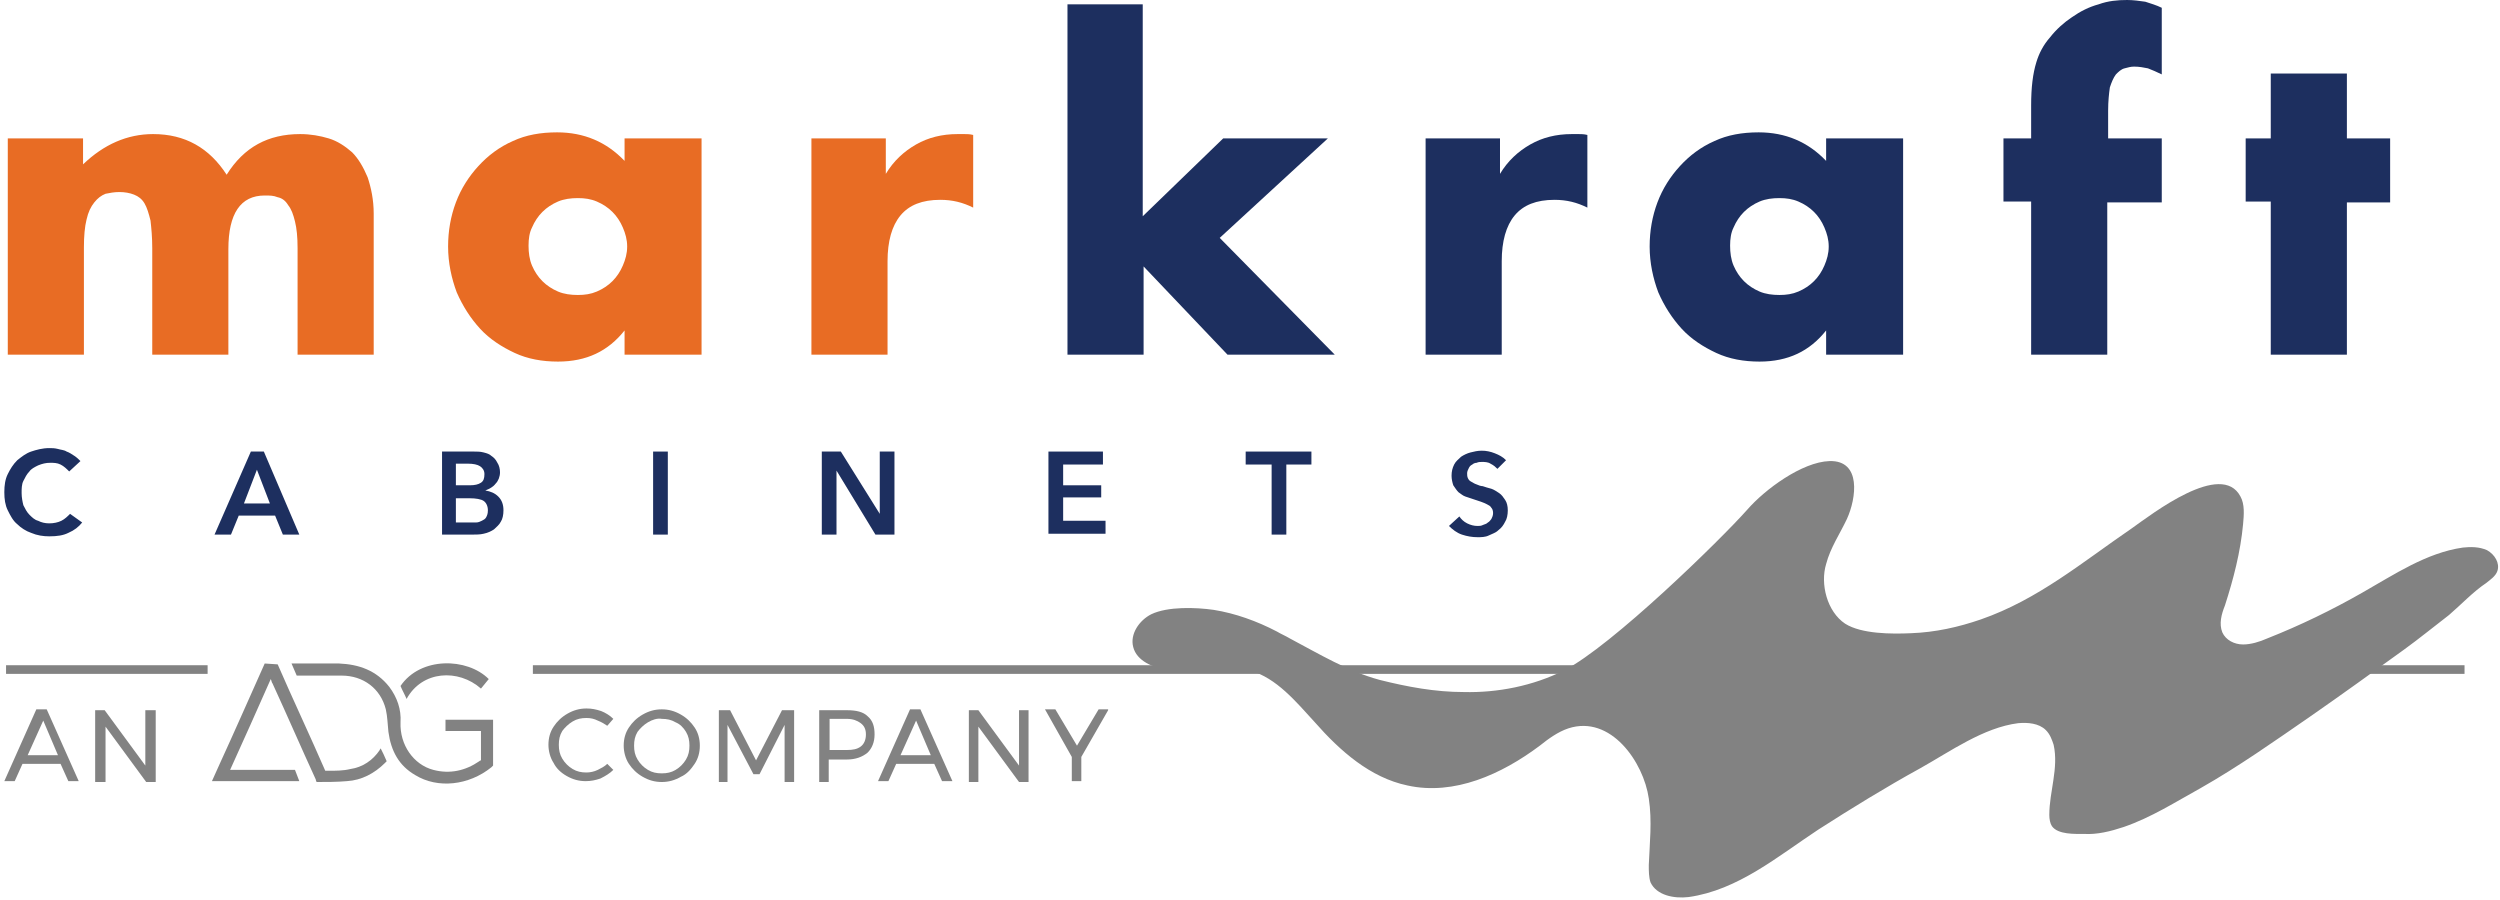
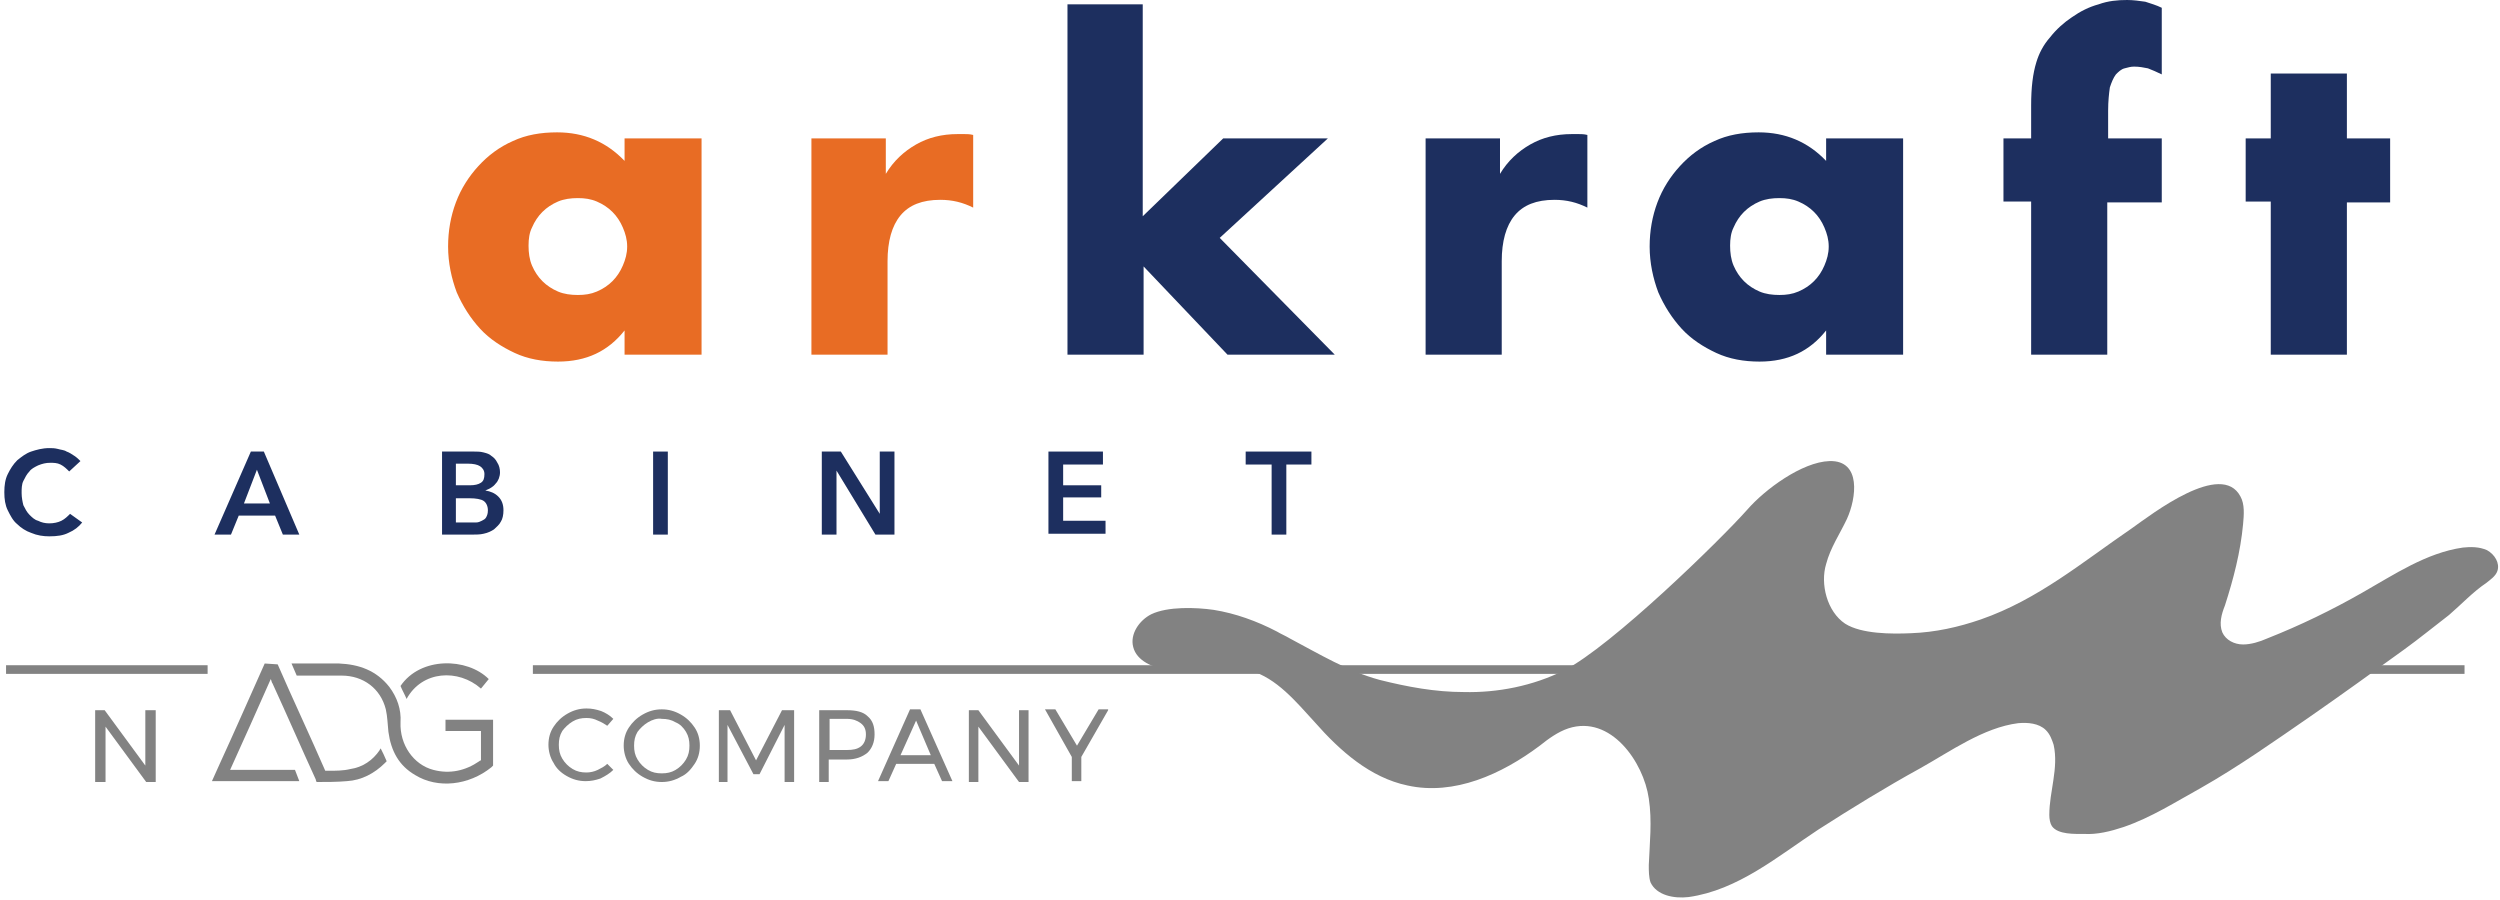
<svg xmlns="http://www.w3.org/2000/svg" width="289px" height="104px" viewBox="0 0 289 104" version="1.1">
  <title>Markraft-Logo-new</title>
  <desc>Created with Sketch.</desc>
  <g id="Page-1" stroke="none" stroke-width="1" fill="none" fill-rule="evenodd">
    <g id="Markraft-Logo-new" fill-rule="nonzero">
      <rect id="Rectangle" fill="#828282" x="61.6" y="76.9" width="223.3" height="1" />
      <rect id="Rectangle" fill="#828282" x="0.7" y="76.9" width="23.3" height="1" />
-       <path d="M0.8,16 L9.6,16 L9.6,19 C12,16.7 14.7,15.5 17.7,15.5 C21.4,15.5 24.2,17.1 26.2,20.2 C28.2,17 31,15.5 34.7,15.5 C35.9,15.5 37,15.7 38,16 C39,16.3 39.9,16.9 40.7,17.6 C41.4,18.3 42,19.3 42.5,20.5 C42.9,21.7 43.2,23.1 43.2,24.7 L43.2,41 L34.4,41 L34.4,28.7 C34.4,27.4 34.3,26.4 34.1,25.6 C33.9,24.8 33.7,24.2 33.3,23.7 C33,23.2 32.6,22.9 32.1,22.8 C31.6,22.6 31.2,22.6 30.6,22.6 C27.8,22.6 26.4,24.7 26.4,28.8 L26.4,41 L17.6,41 L17.6,28.7 C17.6,27.4 17.5,26.4 17.4,25.5 C17.2,24.7 17,24 16.7,23.5 C16.4,23 16,22.7 15.5,22.5 C15,22.3 14.4,22.2 13.8,22.2 C13.2,22.2 12.7,22.3 12.2,22.4 C11.7,22.6 11.3,22.9 10.9,23.4 C10.5,23.9 10.2,24.5 10,25.4 C9.8,26.2 9.7,27.3 9.7,28.6 L9.7,41 L0.9,41 L0.9,16 L0.8,16 Z" id="Path" fill="#E86C24" />
      <path d="M72.2,16 L81.1,16 L81.1,41 L72.2,41 L72.2,38.2 C70.3,40.6 67.8,41.8 64.5,41.8 C62.7,41.8 61,41.5 59.5,40.8 C58,40.1 56.6,39.2 55.5,38 C54.4,36.8 53.5,35.4 52.8,33.8 C52.2,32.2 51.8,30.4 51.8,28.5 C51.8,26.7 52.1,25 52.7,23.4 C53.3,21.8 54.2,20.4 55.3,19.2 C56.4,18 57.7,17 59.3,16.3 C60.8,15.6 62.5,15.3 64.4,15.3 C67.5,15.3 70.1,16.4 72.2,18.6 L72.2,16 L72.2,16 Z M61.1,28.4 C61.1,29.2 61.2,30 61.5,30.7 C61.8,31.4 62.2,32 62.7,32.5 C63.2,33 63.8,33.4 64.5,33.7 C65.2,34 66,34.1 66.8,34.1 C67.6,34.1 68.3,34 69,33.7 C69.7,33.4 70.3,33 70.8,32.5 C71.3,32 71.7,31.4 72,30.7 C72.3,30 72.5,29.3 72.5,28.5 C72.5,27.7 72.3,27 72,26.3 C71.7,25.6 71.3,25 70.8,24.5 C70.3,24 69.7,23.6 69,23.3 C68.3,23 67.6,22.9 66.8,22.9 C66,22.9 65.2,23 64.5,23.3 C63.8,23.6 63.2,24 62.7,24.5 C62.2,25 61.8,25.6 61.5,26.3 C61.2,26.9 61.1,27.6 61.1,28.4 Z" id="Shape" fill="#E86C24" />
      <path d="M93.6,16 L102.4,16 L102.4,20.1 C103.3,18.6 104.5,17.5 105.9,16.7 C107.3,15.9 108.9,15.5 110.7,15.5 C110.9,15.5 111.2,15.5 111.5,15.5 C111.8,15.5 112.1,15.5 112.5,15.6 L112.5,24 C111.3,23.4 110.1,23.1 108.7,23.1 C106.6,23.1 105.1,23.7 104.1,24.9 C103.1,26.1 102.6,27.9 102.6,30.2 L102.6,41 L93.8,41 L93.8,16 L93.6,16 Z" id="Path" fill="#E86C24" />
      <polygon id="Path" fill="#1D2F5F" points="132.1 0.5 132.1 25 141.4 16 153.5 16 141 27.5 154.3 41 141.9 41 132.2 30.8 132.2 41 123.4 41 123.4 0.5" />
      <path d="M164.6,16 L173.4,16 L173.4,20.1 C174.3,18.6 175.5,17.5 176.9,16.7 C178.3,15.9 179.9,15.5 181.7,15.5 C181.9,15.5 182.2,15.5 182.5,15.5 C182.8,15.5 183.1,15.5 183.5,15.6 L183.5,24 C182.3,23.4 181.1,23.1 179.7,23.1 C177.6,23.1 176.1,23.7 175.1,24.9 C174.1,26.1 173.6,27.9 173.6,30.2 L173.6,41 L164.8,41 L164.8,16 L164.6,16 Z" id="Path" fill="#1D2F5F" />
      <path d="M211.1,16 L220,16 L220,41 L211.1,41 L211.1,38.2 C209.2,40.6 206.7,41.8 203.4,41.8 C201.6,41.8 199.9,41.5 198.4,40.8 C196.9,40.1 195.5,39.2 194.4,38 C193.3,36.8 192.4,35.4 191.7,33.8 C191.1,32.2 190.7,30.4 190.7,28.5 C190.7,26.7 191,25 191.6,23.4 C192.2,21.8 193.1,20.4 194.2,19.2 C195.3,18 196.6,17 198.2,16.3 C199.7,15.6 201.4,15.3 203.3,15.3 C206.4,15.3 209,16.4 211.1,18.6 L211.1,16 L211.1,16 Z M200,28.4 C200,29.2 200.1,30 200.4,30.7 C200.7,31.4 201.1,32 201.6,32.5 C202.1,33 202.7,33.4 203.4,33.7 C204.1,34 204.9,34.1 205.7,34.1 C206.5,34.1 207.2,34 207.9,33.7 C208.6,33.4 209.2,33 209.7,32.5 C210.2,32 210.6,31.4 210.9,30.7 C211.2,30 211.4,29.3 211.4,28.5 C211.4,27.7 211.2,27 210.9,26.3 C210.6,25.6 210.2,25 209.7,24.5 C209.2,24 208.6,23.6 207.9,23.3 C207.2,23 206.5,22.9 205.7,22.9 C204.9,22.9 204.1,23 203.4,23.3 C202.7,23.6 202.1,24 201.6,24.5 C201.1,25 200.7,25.6 200.4,26.3 C200.1,26.9 200,27.6 200,28.4 Z" id="Shape" fill="#1D2F5F" />
      <path d="M243.6,23.3 L243.6,41 L234.8,41 L234.8,23.3 L231.6,23.3 L231.6,16 L234.8,16 L234.8,12.2 C234.8,10.1 235,8.5 235.4,7.2 C235.7,6.2 236.2,5.2 237,4.3 C237.7,3.4 238.6,2.6 239.5,2 C240.5,1.3 241.5,0.8 242.6,0.5 C243.7,0.1 244.8,3.55271368e-15 245.9,3.55271368e-15 C246.6,3.55271368e-15 247.3,0.1 248,0.2 C248.6,0.4 249.3,0.6 249.9,0.9 L249.9,8.6 C249.3,8.3 248.8,8.1 248.3,7.9 C247.8,7.8 247.3,7.7 246.7,7.7 C246.3,7.7 246,7.8 245.6,7.9 C245.2,8 244.9,8.3 244.6,8.6 C244.3,9 244.1,9.5 243.9,10.1 C243.8,10.8 243.7,11.7 243.7,12.8 L243.7,16 L249.9,16 L249.9,23.4 L243.6,23.4 L243.6,23.3 Z" id="Path" fill="#1D2F5F" />
      <polygon id="Path" fill="#1D2F5F" points="271.3 23.3 271.3 41 262.5 41 262.5 23.3 259.6 23.3 259.6 16 262.5 16 262.5 8.5 271.3 8.5 271.3 16 276.3 16 276.3 23.4 271.3 23.4" />
      <path d="M8,54.5 C7.7,54.2 7.4,53.9 7,53.7 C6.6,53.5 6.2,53.5 5.8,53.5 C5.3,53.5 4.9,53.6 4.4,53.8 C4,54 3.6,54.2 3.4,54.5 C3.1,54.8 2.9,55.2 2.7,55.6 C2.5,56 2.5,56.5 2.5,57 C2.5,57.5 2.6,58 2.7,58.4 C2.9,58.8 3.1,59.2 3.4,59.5 C3.7,59.8 4,60.1 4.4,60.2 C4.8,60.4 5.2,60.5 5.7,60.5 C6.2,60.5 6.7,60.4 7.1,60.2 C7.5,60 7.8,59.7 8.1,59.4 L9.5,60.4 C9.1,60.9 8.6,61.3 7.9,61.6 C7.3,61.9 6.6,62 5.7,62 C5,62 4.3,61.9 3.6,61.6 C3,61.4 2.4,61 2,60.6 C1.5,60.2 1.2,59.6 0.9,59 C0.6,58.4 0.5,57.7 0.5,56.9 C0.5,56.1 0.6,55.4 0.9,54.8 C1.2,54.2 1.5,53.7 2,53.2 C2.5,52.8 3,52.4 3.6,52.2 C4.2,52 4.9,51.8 5.7,51.8 C6,51.8 6.3,51.8 6.7,51.9 C7,52 7.4,52 7.7,52.2 C8,52.3 8.3,52.5 8.6,52.7 C8.9,52.9 9.1,53.1 9.3,53.3 L8,54.5 Z" id="Path" fill="#1D2F5F" />
      <path d="M29,52.2 L30.5,52.2 L34.6,61.8 L32.7,61.8 L31.8,59.6 L27.6,59.6 L26.7,61.8 L24.8,61.8 L29,52.2 Z M31.2,58.2 L29.7,54.3 L28.2,58.2 L31.2,58.2 Z" id="Shape" fill="#1D2F5F" />
      <path d="M51.1,52.2 L54.8,52.2 C55.2,52.2 55.5,52.2 55.9,52.3 C56.3,52.4 56.6,52.5 56.8,52.7 C57.1,52.9 57.3,53.1 57.5,53.5 C57.7,53.8 57.8,54.2 57.8,54.6 C57.8,55.1 57.6,55.6 57.3,55.9 C57,56.3 56.6,56.5 56.1,56.7 L56.1,56.7 C56.7,56.8 57.2,57 57.6,57.4 C58,57.8 58.2,58.3 58.2,59 C58.2,59.5 58.1,60 57.9,60.3 C57.7,60.7 57.4,60.9 57.1,61.2 C56.8,61.4 56.4,61.6 55.9,61.7 C55.5,61.8 55,61.8 54.6,61.8 L51.1,61.8 L51.1,52.2 Z M52.8,56.1 L54.3,56.1 C54.9,56.1 55.3,56 55.6,55.8 C55.9,55.6 56,55.3 56,54.8 C56,54.4 55.8,54.1 55.5,53.9 C55.2,53.7 54.7,53.6 54.1,53.6 L52.7,53.6 L52.7,56.1 L52.8,56.1 Z M52.8,60.4 L54.3,60.4 C54.5,60.4 54.8,60.4 55,60.4 C55.3,60.4 55.5,60.3 55.7,60.2 C55.9,60.1 56.1,60 56.2,59.8 C56.3,59.6 56.4,59.4 56.4,59 C56.4,58.5 56.2,58.1 55.9,57.9 C55.6,57.7 55,57.6 54.3,57.6 L52.7,57.6 L52.7,60.4 L52.8,60.4 Z" id="Shape" fill="#1D2F5F" />
      <polygon id="Path" fill="#1D2F5F" points="75.5 52.2 77.2 52.2 77.2 61.8 75.5 61.8" />
      <polygon id="Path" fill="#1D2F5F" points="94.9 52.2 97.2 52.2 101.7 59.4 101.7 59.4 101.7 52.2 103.4 52.2 103.4 61.8 101.2 61.8 96.7 54.4 96.7 54.4 96.7 61.8 95 61.8 95 52.2" />
      <polygon id="Path" fill="#1D2F5F" points="121.1 52.2 127.5 52.2 127.5 53.7 122.9 53.7 122.9 56.1 127.3 56.1 127.3 57.5 122.9 57.5 122.9 60.2 127.8 60.2 127.8 61.7 121.2 61.7 121.2 52.2" />
      <polygon id="Path" fill="#1D2F5F" points="146.9 53.7 144 53.7 144 52.2 151.6 52.2 151.6 53.7 148.7 53.7 148.7 61.8 147 61.8 147 53.7" />
-       <path d="M173.1,54.2 C172.9,54 172.7,53.8 172.3,53.6 C172,53.4 171.6,53.4 171.3,53.4 C171.1,53.4 170.9,53.4 170.7,53.5 C170.5,53.5 170.3,53.6 170.2,53.7 C170,53.8 169.9,53.9 169.8,54.1 C169.7,54.3 169.6,54.5 169.6,54.7 C169.6,54.9 169.6,55.1 169.7,55.3 C169.8,55.5 169.9,55.6 170.1,55.7 C170.3,55.8 170.4,55.9 170.7,56 C170.9,56.1 171.2,56.2 171.4,56.2 C171.7,56.3 172,56.4 172.4,56.5 C172.7,56.6 173,56.8 173.3,57 C173.6,57.2 173.8,57.5 174,57.8 C174.2,58.1 174.3,58.5 174.3,59 C174.3,59.5 174.2,60 174,60.3 C173.8,60.7 173.6,61 173.2,61.3 C172.9,61.6 172.5,61.7 172.1,61.9 C171.7,62.1 171.2,62.1 170.8,62.1 C170.2,62.1 169.6,62 169,61.8 C168.4,61.6 167.9,61.2 167.5,60.8 L168.7,59.7 C168.9,60 169.2,60.3 169.6,60.5 C170,60.7 170.4,60.8 170.8,60.8 C171,60.8 171.2,60.8 171.4,60.7 C171.6,60.6 171.8,60.6 172,60.4 C172.2,60.3 172.3,60.1 172.4,60 C172.5,59.8 172.6,59.6 172.6,59.3 C172.6,59 172.5,58.8 172.4,58.7 C172.3,58.5 172.1,58.4 171.9,58.3 C171.7,58.2 171.5,58.1 171.2,58 C170.9,57.9 170.6,57.8 170.3,57.7 C170,57.6 169.7,57.5 169.4,57.4 C169.1,57.3 168.9,57.1 168.6,56.9 C168.4,56.7 168.2,56.4 168,56.1 C167.9,55.8 167.8,55.4 167.8,55 C167.8,54.5 167.9,54.1 168.1,53.7 C168.3,53.3 168.6,53.1 168.9,52.8 C169.2,52.6 169.6,52.4 170,52.3 C170.4,52.2 170.8,52.1 171.3,52.1 C171.8,52.1 172.3,52.2 172.8,52.4 C173.3,52.6 173.7,52.8 174.1,53.2 L173.1,54.2 Z" id="Path" fill="#1D2F5F" />
      <path d="M180.8,77.5 C177.2,79.3 173.1,80.1 169.2,80 C165.9,80 162.7,79.4 159.5,78.6 C155.8,77.6 152.5,75.6 149.1,73.8 C148.6,73.5 148.1,73.3 147.6,73 C145.3,71.8 142.8,70.9 140.3,70.5 C138.2,70.2 135,70.1 133.1,71 C131.7,71.7 130.6,73.3 131,74.8 C131.4,76.4 133.3,77.2 134.9,77.4 C138.1,77.7 141.4,76.6 144.5,77.5 C147.6,78.4 149.8,81.1 152,83.5 C154.9,86.8 158.4,89.9 162.7,90.8 C168.1,92 173.6,89.5 178,86.2 C179,85.4 180.1,84.6 181.3,84.2 C186.2,82.6 190,88.1 190.6,92.3 C191,94.9 190.7,97.5 190.6,100 C190.6,100.7 190.6,101.4 190.8,102 C191.5,103.5 193.5,103.9 195.2,103.7 C200.9,102.9 205.5,99 210.2,95.9 C214.1,93.4 218,91 222,88.8 C225.4,86.9 229.3,84.1 233.3,83.6 C234.4,83.5 235.7,83.6 236.5,84.4 C237,84.9 237.2,85.5 237.4,86.1 C238,88.8 236.9,91.5 236.9,94.2 C236.9,94.7 237,95.2 237.2,95.5 C237.9,96.5 239.9,96.4 240.9,96.4 C242.4,96.5 244,96.1 245.5,95.6 C248.7,94.5 251.5,92.7 254.4,91.1 C258.8,88.6 262.9,85.7 267.1,82.8 C270.7,80.3 274.3,77.7 277.9,75.1 C279.7,73.8 281.4,72.4 283.1,71.1 C284.5,69.9 285.9,68.4 287.4,67.4 C287.9,67 288.5,66.6 288.7,66 C289,65.1 288.4,64.1 287.5,63.6 C286.6,63.2 285.6,63.2 284.7,63.3 C280.5,63.9 276.8,66.4 273.1,68.5 C269.6,70.5 265.9,72.3 262.1,73.8 C261.2,74.2 260.2,74.5 259.3,74.5 C258.3,74.5 257.3,74 256.9,73.1 C256.5,72.1 256.8,71 257.2,70 C258.2,66.9 259,63.8 259.3,60.6 C259.4,59.5 259.5,58.3 259,57.4 C256.8,53.2 248.8,59.4 246.4,61.1 C240.7,65 235.6,69.3 229,71.6 C226.4,72.5 223.7,73.1 220.9,73.2 C218.7,73.3 215.2,73.3 213.3,72.1 C211.2,70.7 210.4,67.5 211.1,65.2 C211.6,63.3 212.7,61.7 213.5,60 C214.6,57.6 215.2,53.2 211.5,53.3 C208.3,53.4 204,56.6 202,58.9 C198.9,62.4 186.3,74.7 180.8,77.5 Z" id="Path" fill="#828282" />
      <path d="M32.1,76.8 C33.7,80.5 36,85.4 37.6,89.1 L38,89.1 C38.8,89.1 39.7,89.1 40.5,88.9 C41.9,88.7 43.1,87.9 43.9,86.7 C43.9,86.6 44,86.6 44,86.5 C44,86.5 44,86.5 44,86.5 C44.2,86.9 44.5,87.5 44.7,88 C44.7,88 44.6,88.1 44.5,88.2 C43.3,89.4 41.8,90.2 40.1,90.3 C39,90.4 37.7,90.4 36.6,90.4 C36.6,90.4 36.5,90.2 36.5,90.1 C34.8,86.4 33.2,82.7 31.5,79 C31.4,78.9 31.4,78.7 31.3,78.5 C29.7,82.1 28.2,85.5 26.6,89 C26.8,89 27,89 27.1,89 C29.3,89 31.5,89 33.7,89 L34.1,89 L34.6,90.3 C31.2,90.3 27.9,90.3 24.5,90.3 C24.8,89.6 25.1,89 25.4,88.3 C27.1,84.6 28.9,80.5 30.6,76.7 L32.1,76.8 Z" id="Path" fill="#828282" />
      <path d="M51.5,84.5 C51.5,84 51.5,83.6 51.5,83.2 C53.3,83.2 55.1,83.2 57,83.2 C57,83.3 57,83.4 57,83.5 C57,85.1 57,86.9 57,88.5 C57,88.5 56.9,88.6 56.8,88.7 C54.2,90.8 50.6,91.2 48,89.6 C46.1,88.5 45.2,86.8 44.9,84.6 C44.8,83.7 44.8,82.9 44.6,82 C44,79.6 42,78.1 39.5,78.1 C37.9,78.1 36.3,78.1 34.7,78.1 C34.3,78.1 34.3,78.1 34.3,78.1 L33.7,76.7 L34,76.7 C35.7,76.7 37.5,76.7 39.2,76.7 C41.5,76.8 43.5,77.5 45,79.4 C45.9,80.6 46.4,82 46.3,83.5 C46.2,86.1 47.8,88.4 50.1,89 C52,89.5 53.8,89.1 55.4,88 C55.5,87.9 55.6,87.9 55.6,87.9 C55.6,86.8 55.6,85.6 55.6,84.5 C54.2,84.5 52.9,84.5 51.5,84.5 Z" id="Path" fill="#828282" />
      <path d="M56.5,78.5 C56.2,78.9 55.9,79.2 55.6,79.6 C53,77.3 48.8,77.5 47,80.8 C46.8,80.3 46.5,79.8 46.3,79.3 C48.6,75.9 54,76 56.5,78.5 Z" id="Path" fill="#828282" />
      <path d="M69.1,83.3 C68.7,83.1 68.3,83 67.8,83 C67.2,83 66.7,83.1 66.2,83.4 C65.7,83.7 65.3,84.1 65,84.5 C64.7,85 64.6,85.5 64.6,86.1 C64.6,86.7 64.7,87.2 65,87.7 C65.3,88.2 65.7,88.6 66.2,88.9 C66.7,89.2 67.2,89.3 67.8,89.3 C68.2,89.3 68.7,89.2 69.1,89 C69.5,88.8 69.9,88.6 70.2,88.3 L70.9,89 C70.5,89.4 70,89.7 69.4,90 C68.8,90.2 68.3,90.3 67.7,90.3 C66.9,90.3 66.2,90.1 65.5,89.7 C64.8,89.3 64.3,88.8 64,88.2 C63.6,87.6 63.4,86.8 63.4,86.1 C63.4,85.3 63.6,84.6 64,84 C64.4,83.4 64.9,82.9 65.6,82.5 C66.3,82.1 67,81.9 67.8,81.9 C68.4,81.9 68.9,82 69.5,82.2 C70,82.4 70.5,82.7 70.9,83.1 L70.2,83.9 C69.9,83.7 69.6,83.5 69.1,83.3 Z" id="Path" fill="#828282" />
      <path d="M78.7,82.6 C79.4,83 79.9,83.5 80.3,84.1 C80.7,84.7 80.9,85.4 80.9,86.2 C80.9,87 80.7,87.7 80.3,88.3 C79.9,88.9 79.4,89.5 78.7,89.8 C78,90.2 77.3,90.4 76.5,90.4 C75.7,90.4 75,90.2 74.3,89.8 C73.6,89.4 73.1,88.9 72.7,88.3 C72.3,87.7 72.1,86.9 72.1,86.2 C72.1,85.4 72.3,84.7 72.7,84.1 C73.1,83.5 73.6,83 74.3,82.6 C75,82.2 75.7,82 76.5,82 C77.3,82 78,82.2 78.7,82.6 Z M74.9,83.5 C74.4,83.8 74,84.2 73.7,84.6 C73.4,85.1 73.3,85.6 73.3,86.2 C73.3,86.8 73.4,87.3 73.7,87.8 C74,88.3 74.4,88.7 74.9,89 C75.4,89.3 75.9,89.4 76.5,89.4 C77.1,89.4 77.6,89.3 78.1,89 C78.6,88.7 79,88.3 79.3,87.8 C79.6,87.3 79.7,86.8 79.7,86.2 C79.7,85.6 79.6,85.1 79.3,84.6 C79,84.1 78.6,83.7 78.1,83.5 C77.6,83.2 77.1,83.1 76.5,83.1 C76,83 75.4,83.2 74.9,83.5 Z" id="Shape" fill="#828282" />
      <polygon id="Path" fill="#828282" points="83.1 82.1 84.4 82.1 87.4 87.9 90.4 82.1 91.8 82.1 91.8 90.4 90.7 90.4 90.7 83.8 87.8 89.5 87.1 89.5 84.1 83.8 84.1 90.4 83.1 90.4 83.1 82.1" />
      <path d="M100.3,82.8 C100.9,83.3 101.1,84 101.1,84.9 C101.1,85.8 100.8,86.5 100.3,87 C99.7,87.5 98.9,87.8 97.9,87.8 L95.8,87.8 L95.8,90.4 L94.7,90.4 L94.7,82.1 L97.9,82.1 C99,82.1 99.8,82.3 100.3,82.8 Z M99.5,86.3 C99.9,86 100.1,85.5 100.1,84.9 C100.1,84.3 99.9,83.9 99.5,83.6 C99.1,83.3 98.6,83.1 97.9,83.1 L95.9,83.1 L95.9,86.7 L97.9,86.7 C98.6,86.7 99.1,86.6 99.5,86.3 Z" id="Shape" fill="#828282" />
      <path d="M108.9,90.3 L108,88.3 L103.6,88.3 L102.7,90.3 L101.5,90.3 L105.2,82 L106.4,82 L110.1,90.3 L108.9,90.3 Z M104.1,87.3 L107.6,87.3 L105.9,83.3 L104.1,87.3 Z" id="Shape" fill="#828282" />
      <polygon id="Path" fill="#828282" points="117.8 82.1 118.9 82.1 118.9 90.4 117.8 90.4 113.1 84 113.1 90.4 112 90.4 112 82.1 113.1 82.1 117.8 88.5" />
      <polygon id="Path" fill="#828282" points="128.1 82.1 125 87.5 125 90.3 123.9 90.3 123.9 87.5 120.8 82 122 82 124.5 86.2 127 82 128.1 82" />
-       <path d="M7.9,90.3 L7,88.3 L2.6,88.3 L1.7,90.3 L0.5,90.3 L4.2,82 L5.4,82 L9.1,90.3 L7.9,90.3 Z M3.2,87.3 L6.7,87.3 L5,83.3 L3.2,87.3 Z" id="Shape" fill="#828282" />
      <polygon id="Path" fill="#828282" points="16.8 82.1 18 82.1 18 90.4 16.9 90.4 12.2 84 12.2 90.4 11 90.4 11 82.1 12.1 82.1 16.8 88.5 16.8 82.1" />
    </g>
  </g>
</svg>